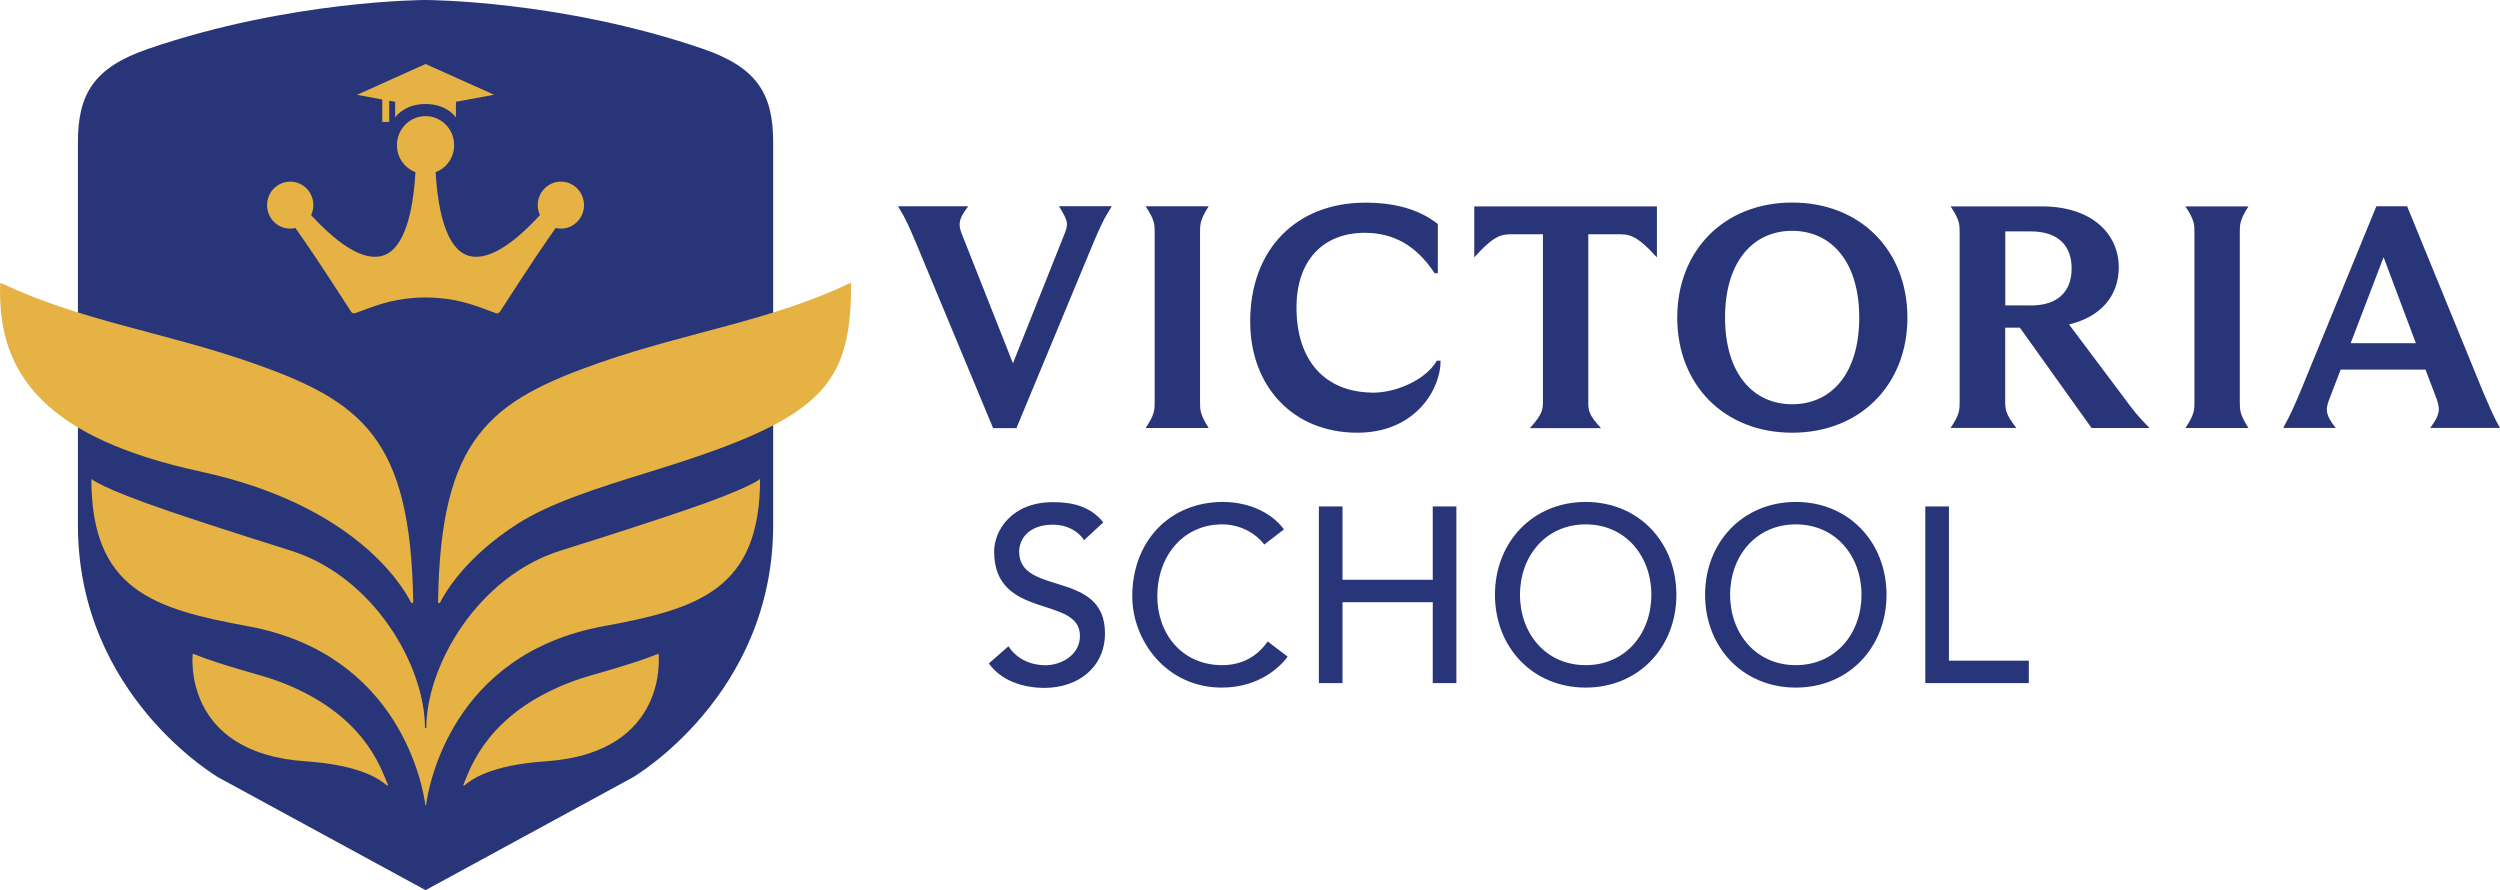
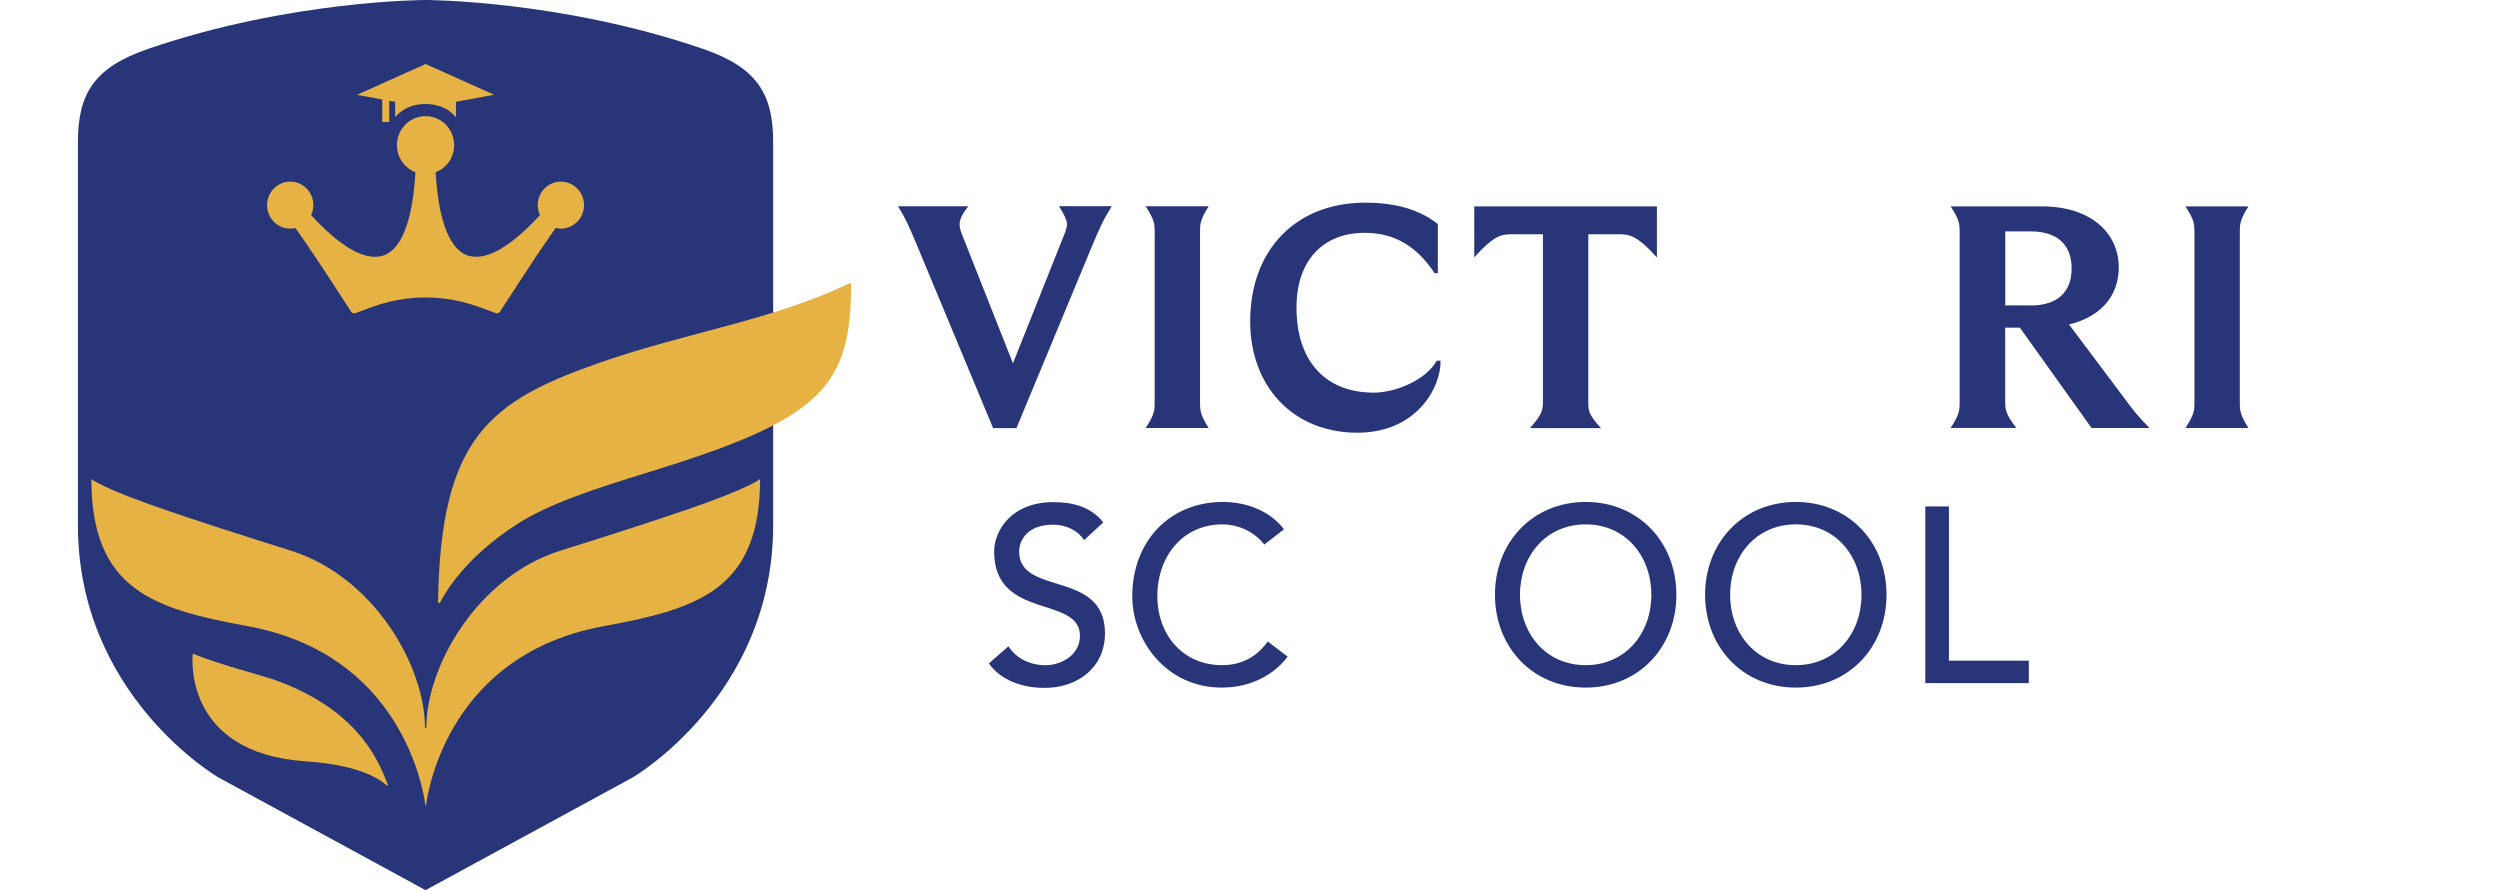
<svg xmlns="http://www.w3.org/2000/svg" width="264" height="94" viewBox="0 0 264 94" fill="none">
  <g clip-path="url(#clip0_1018_1493)">
    <path d="M74.213 5.153C59.178 0 44.938 0 44.938 0C44.938 0 30.697 0 15.662 5.153C9.888 7.13 8.228 9.933 8.228 15.026V55.456C8.228 73.508 23.085 82.11 23.085 82.11L44.938 94L66.79 82.11C66.79 82.11 81.647 73.508 81.647 55.456V15.026C81.647 9.933 79.977 7.13 74.213 5.153Z" fill="#283679" />
    <path d="M59.228 19.181C57.876 19.181 56.783 20.291 56.783 21.662C56.783 22.035 56.872 22.398 57.022 22.711C53.941 26.059 51.427 27.511 49.548 27.027C48.147 26.664 46.398 24.829 46.001 18.183C47.144 17.749 47.959 16.64 47.959 15.329C47.959 13.635 46.607 12.263 44.938 12.263C43.268 12.263 41.916 13.635 41.916 15.329C41.916 16.64 42.731 17.749 43.874 18.183C43.477 24.829 41.728 26.674 40.327 27.027C38.448 27.511 35.934 26.059 32.853 22.711C33.002 22.388 33.092 22.035 33.092 21.662C33.092 20.291 31.999 19.181 30.647 19.181C29.296 19.181 28.203 20.291 28.203 21.662C28.203 23.034 29.296 24.143 30.647 24.143C30.836 24.143 31.015 24.113 31.194 24.072C31.413 24.395 31.701 24.799 32.039 25.283C33.38 27.189 36.371 31.807 37.087 32.927C37.186 33.078 37.365 33.129 37.524 33.068C37.733 32.987 38.001 32.886 38.09 32.856L38.23 32.806C39.979 32.15 41.966 31.414 44.938 31.414C47.909 31.414 49.896 32.15 51.645 32.806L51.784 32.856C51.874 32.886 52.142 32.987 52.351 33.068C52.51 33.129 52.689 33.068 52.788 32.927C53.514 31.807 56.505 27.178 57.836 25.283C58.174 24.809 58.462 24.395 58.681 24.072C58.86 24.113 59.039 24.143 59.228 24.143C60.579 24.143 61.672 23.034 61.672 21.662C61.672 20.291 60.579 19.181 59.228 19.181Z" fill="#E5B243" />
    <path d="M40.366 12.878H41.102V10.639L41.728 10.75V12.394C41.728 12.394 42.662 10.982 44.938 10.982C47.213 10.982 48.147 12.394 48.147 12.394V10.75L52.172 10.004L44.938 6.757L41.847 8.149L40.366 8.814L37.703 10.014L40.366 10.508V12.888V12.878Z" fill="#E5B243" />
    <path d="M46.259 63.574C46.259 63.685 46.418 63.736 46.468 63.635C47.104 62.384 49.29 58.764 54.607 55.345C57.936 53.207 62.626 51.664 68.668 49.809C86.635 44.282 89.875 40.964 89.875 30.002C89.875 29.942 89.815 29.861 89.766 29.891C81.577 33.824 72.554 35.085 63.431 38.262C51.695 42.346 46.517 46.198 46.259 63.574Z" fill="#E5B243" />
    <path d="M71.997 53.994C69.076 54.992 64.972 56.334 59.208 58.139C50.423 60.892 45.017 70.331 45.017 76.876H44.878C44.878 70.321 39.482 60.892 30.687 58.139C24.933 56.334 20.819 54.992 17.898 53.994C10.564 51.503 9.649 50.575 9.649 50.575C9.649 62.284 16.198 64.3 26.175 66.126C42.254 69.081 44.659 83.078 44.928 85.045C44.928 85.065 44.938 85.075 44.957 85.075C44.977 85.075 44.987 85.075 44.987 85.045C45.245 83.068 47.65 69.071 63.739 66.126C73.716 64.29 80.265 62.284 80.265 50.575C80.265 50.575 79.341 51.503 72.017 53.994H71.997Z" fill="#E5B243" />
-     <path d="M43.626 63.574C43.626 63.685 43.467 63.736 43.417 63.635C42.374 61.598 37.236 53.288 21.227 49.809C5.078 46.309 -0.328 39.754 0.02 30.002C0.02 29.942 0.08 29.861 0.129 29.891C8.318 33.824 17.341 35.085 26.464 38.262C38.2 42.346 43.377 46.198 43.636 63.574H43.626Z" fill="#E5B243" />
-     <path d="M69.543 69.04C69.543 69.04 70.775 79.508 57.608 80.396C51.665 80.799 49.678 82.403 49.052 82.937C48.992 82.988 48.913 82.937 48.942 82.856C49.697 81.061 51.496 75.222 60.678 71.874C62.477 71.219 66.174 70.371 69.543 69.03V69.04Z" fill="#E5B243" />
    <path d="M20.352 69.04C20.352 69.04 19.12 79.508 32.287 80.396C38.23 80.799 40.217 82.403 40.843 82.937C40.903 82.988 40.982 82.937 40.953 82.856C40.197 81.061 38.399 75.222 29.216 71.874C27.418 71.219 23.721 70.371 20.352 69.03V69.04Z" fill="#E5B243" />
    <path d="M106.49 68.243C107.375 69.615 108.905 70.25 110.386 70.25C112.026 70.25 114.043 69.202 114.043 67.144C114.043 62.848 104.98 65.511 104.98 58.239C104.98 56.051 106.798 53.026 111.211 53.026C113.208 53.026 115.136 53.449 116.507 55.164L114.48 57.039C113.854 56.061 112.632 55.406 111.211 55.406C108.458 55.406 107.623 57.09 107.623 58.249C107.623 62.969 116.686 60.145 116.686 66.872C116.686 70.482 113.834 72.641 110.296 72.641C107.931 72.641 105.675 71.824 104.423 70.059L106.47 68.264L106.49 68.243Z" fill="#283679" />
    <path d="M133.51 57.513C132.467 56.142 130.758 55.375 129.068 55.375C124.934 55.375 122.212 58.723 122.212 62.969C122.212 66.892 124.785 70.24 129.068 70.24C131.175 70.24 132.785 69.292 133.868 67.739L135.975 69.343C135.428 70.109 133.222 72.61 129.019 72.61C123.175 72.61 119.568 67.659 119.568 62.969C119.568 57.17 123.493 53.005 129.148 53.005C131.563 53.005 134.107 53.923 135.587 55.9L133.51 57.503V57.513Z" fill="#283679" />
-     <path d="M139.274 53.479H141.769V61.224H151.299V53.479H153.793V72.136H151.299V63.594H141.769V72.136H139.274V53.479Z" fill="#283679" />
    <path d="M157.867 62.808C157.867 57.271 161.842 53.005 167.447 53.005C173.052 53.005 177.027 57.271 177.027 62.808C177.027 68.344 173.052 72.61 167.447 72.61C161.842 72.61 157.867 68.344 157.867 62.808ZM174.383 62.808C174.383 58.723 171.661 55.375 167.447 55.375C163.234 55.375 160.511 58.723 160.511 62.808C160.511 66.892 163.234 70.24 167.447 70.24C171.661 70.24 174.383 66.892 174.383 62.808Z" fill="#283679" />
    <path d="M180.058 62.808C180.058 57.271 184.033 53.005 189.638 53.005C195.242 53.005 199.217 57.271 199.217 62.808C199.217 68.344 195.242 72.61 189.638 72.61C184.033 72.61 180.058 68.344 180.058 62.808ZM196.574 62.808C196.574 58.723 193.851 55.375 189.638 55.375C185.424 55.375 182.701 58.723 182.701 62.808C182.701 66.892 185.424 70.24 189.638 70.24C193.851 70.24 196.574 66.892 196.574 62.808Z" fill="#283679" />
    <path d="M203.312 53.479H205.806V69.766H214.243V72.136H203.312V53.479Z" fill="#283679" />
    <path d="M112.284 25.02L106.967 38.362L101.72 25.091C101.224 23.901 101.035 23.336 102.247 21.783H94.834C95.748 23.276 95.986 23.931 96.702 25.585L104.871 45.21H107.335L115.335 25.948C116.12 24.092 116.418 23.366 117.402 21.773H111.827C112.88 23.497 112.84 23.659 112.284 25.02Z" fill="#283679" />
    <path d="M127.637 21.783H120.979C121.933 23.225 121.933 23.689 121.933 24.556V42.426C121.933 43.294 121.933 43.768 120.979 45.2H127.637C126.723 43.758 126.723 43.294 126.723 42.426V24.556C126.723 23.689 126.723 23.215 127.637 21.783Z" fill="#283679" />
    <path d="M155.681 27.178C157.877 24.738 158.603 24.738 159.815 24.738H162.935V42.295C162.935 43.203 162.935 43.697 161.554 45.21H169.067C167.725 43.768 167.725 43.304 167.725 42.437V24.738H170.806C172.018 24.738 172.744 24.738 174.97 27.178V21.793H155.681V27.178Z" fill="#283679" />
-     <path d="M189.25 21.39C182.065 21.39 177.116 26.452 177.116 33.542C177.116 40.631 182.065 45.694 189.25 45.694C196.435 45.694 201.423 40.631 201.423 33.542C201.423 26.452 196.475 21.39 189.25 21.39ZM189.25 42.689C185.146 42.689 182.165 39.462 182.165 33.532C182.165 27.602 185.146 24.375 189.25 24.375C193.354 24.375 196.335 27.602 196.335 33.532C196.335 39.462 193.384 42.689 189.25 42.689Z" fill="#283679" />
    <path d="M218.506 34.258C221.865 33.451 223.743 31.212 223.743 28.247C223.743 24.637 220.841 21.793 215.604 21.793H205.985C206.939 23.235 206.939 23.699 206.939 24.566V42.416C206.939 43.284 206.939 43.758 205.985 45.19H212.931C211.749 43.687 211.749 43.213 211.749 42.285V34.601H213.299L220.871 45.2H226.993C225.671 43.858 225.383 43.465 224.16 41.821L218.496 34.268L218.506 34.258ZM214.422 32.251H211.758V24.435H214.422C217.383 24.435 218.764 25.968 218.764 28.348C218.764 30.728 217.383 32.261 214.422 32.261V32.251Z" fill="#283679" />
    <path d="M237.437 21.793H230.779C231.733 23.235 231.733 23.699 231.733 24.566V42.426C231.733 43.294 231.733 43.768 230.779 45.2H237.437C236.523 43.758 236.523 43.294 236.523 42.426V24.566C236.523 23.699 236.523 23.225 237.437 21.793Z" fill="#283679" />
-     <path d="M264 45.2C263.175 43.697 262.947 43.072 262.261 41.499L254.192 21.783H250.942L242.942 41.297C242.257 42.89 241.988 43.596 241.104 45.19H246.649C245.437 43.657 245.596 43.122 246.063 41.922L247.176 39.028H256.129L257.183 41.791C257.64 43.022 257.839 43.586 256.626 45.19H264.01L264 45.2ZM248.229 36.245L251.707 27.158L255.116 36.245H248.229Z" fill="#283679" />
    <path d="M144.849 41.458C139.93 41.378 136.909 38.1 136.909 32.473C136.909 27.481 139.731 24.586 144.124 24.586C147.125 24.586 149.55 25.898 151.497 28.852H151.835V23.659C149.997 22.196 147.473 21.4 144.193 21.4C136.849 21.4 132.02 26.361 132.02 33.945C132.02 40.773 136.512 45.694 143.339 45.694C149.579 45.694 152.173 40.944 152.123 38.09H151.726C150.613 40.066 147.453 41.509 144.849 41.468V41.458Z" fill="#283679" />
  </g>
  <defs>
    <clipPath id="clip0_1018_1493">
      <rect width="264" height="94" fill="white" />
    </clipPath>
  </defs>
</svg>